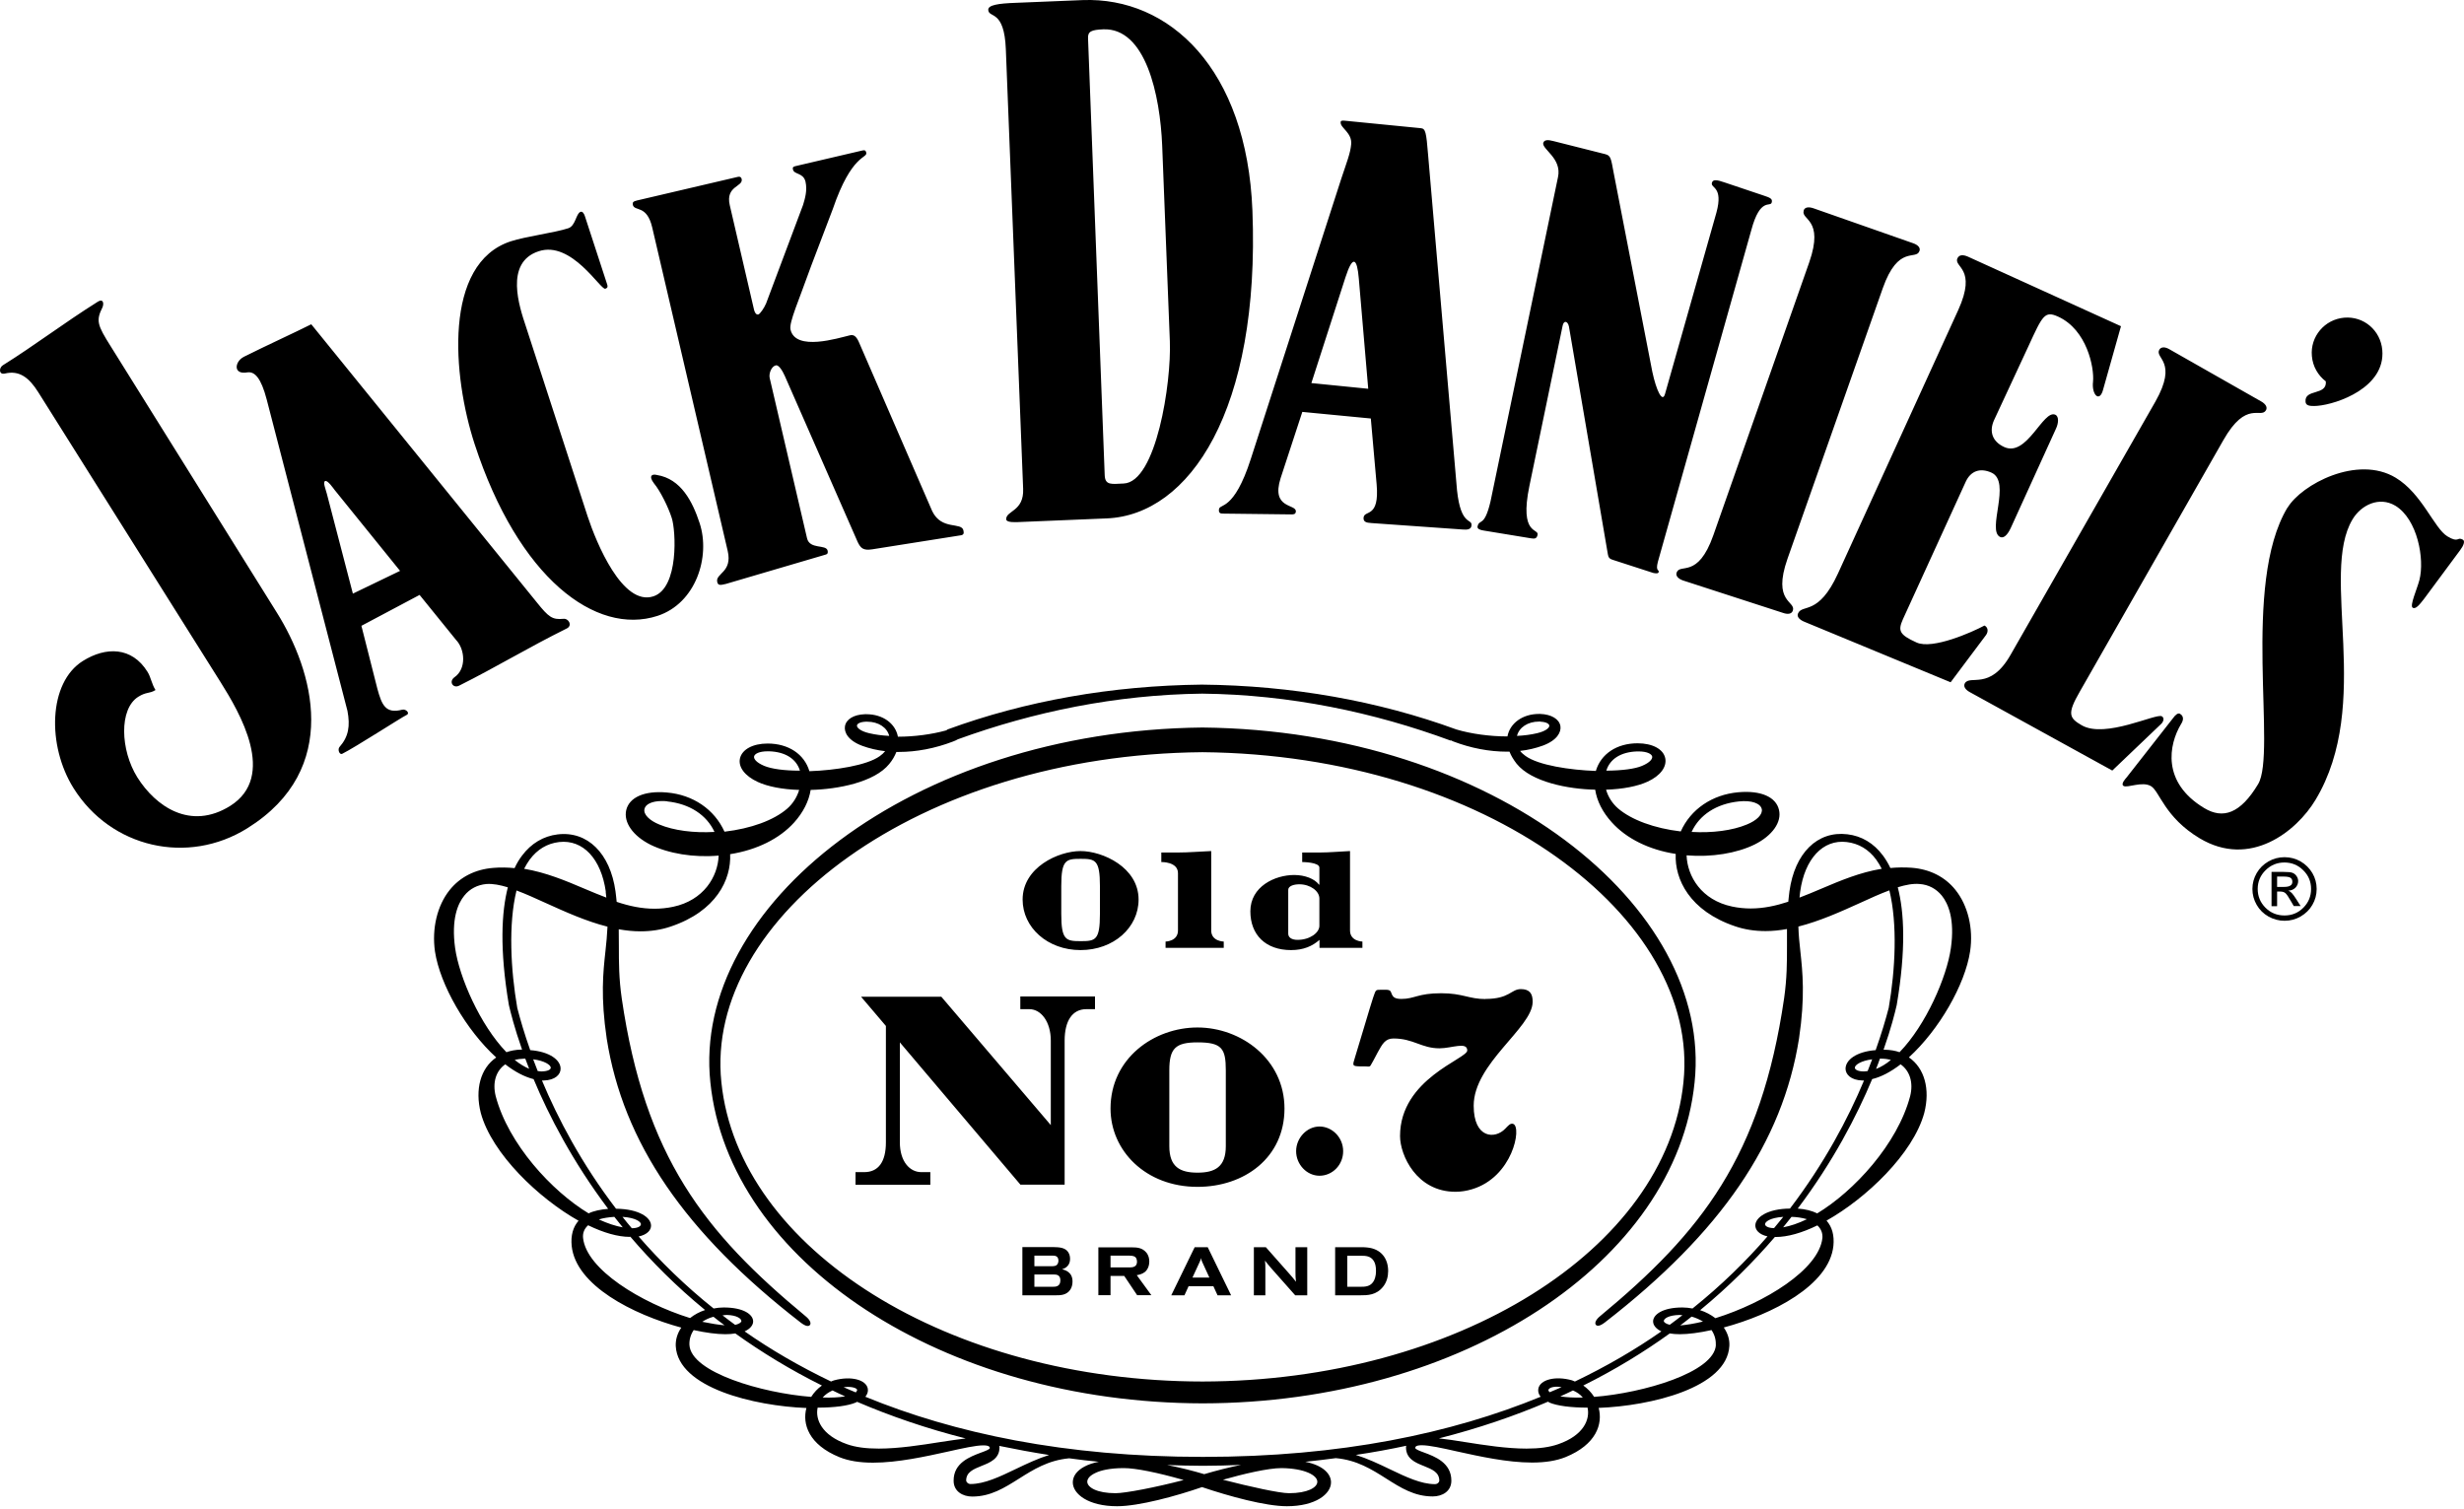
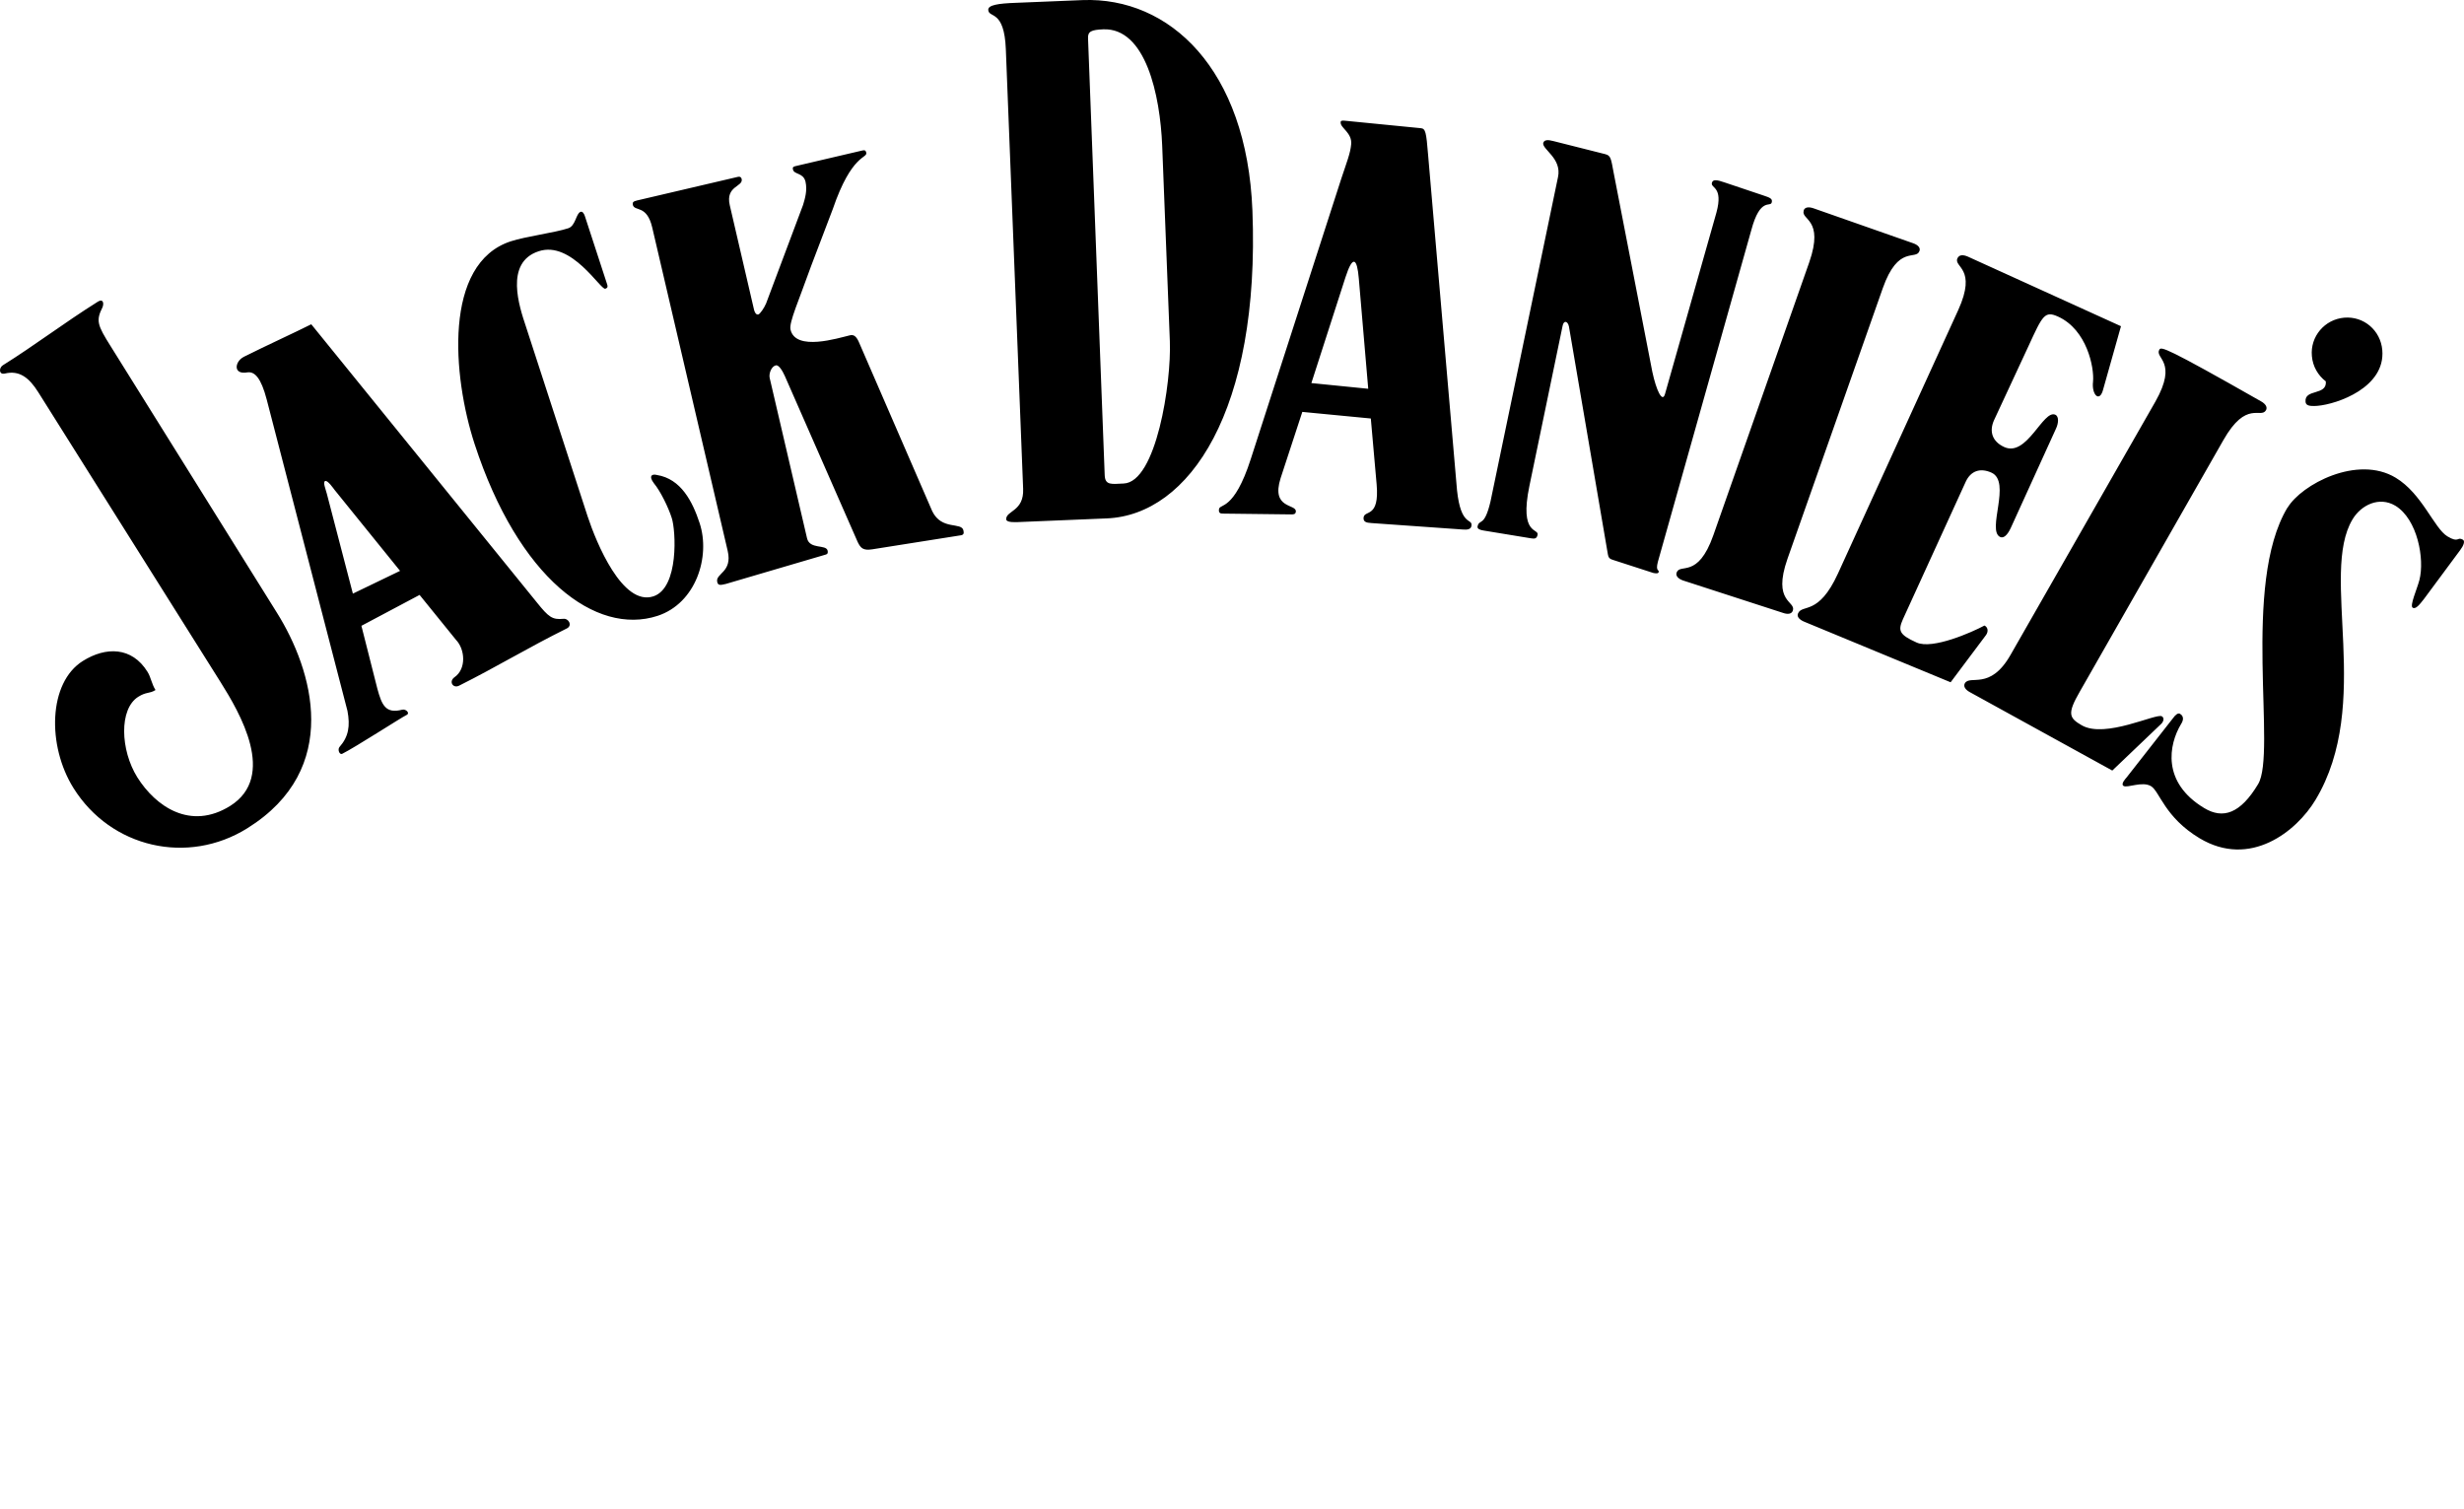
<svg xmlns="http://www.w3.org/2000/svg" width="80" height="49" viewBox="0 0 80 49" fill="none">
-   <path d="M10.878 15.924L12.989 18.534L11.457 19.273L10.614 16.038C10.568 15.865 10.479 15.656 10.555 15.618C10.635 15.58 10.823 15.853 10.874 15.92M7.911 11.589C7.626 11.732 7.55 12.177 8.037 12.089C8.268 12.059 8.474 12.265 8.658 12.966L11.281 23.079C11.373 23.57 11.319 23.918 11.021 24.254C10.954 24.334 11.021 24.518 11.113 24.472C11.541 24.258 12.997 23.314 13.207 23.209C13.316 23.154 13.182 23.012 13.06 23.041C12.523 23.18 12.397 22.898 12.25 22.353L11.734 20.318L13.623 19.315L14.806 20.775C15.1 21.081 15.146 21.715 14.76 21.984C14.558 22.126 14.709 22.361 14.906 22.261C16.123 21.652 17.143 21.027 18.406 20.402C18.595 20.305 18.461 20.07 18.289 20.091C17.932 20.125 17.815 20.037 17.433 19.562L10.106 10.528C9.607 10.78 8.671 11.207 7.907 11.589M74.267 16.482C72.769 18.975 73.927 24.443 73.315 25.458C72.74 26.415 72.178 26.604 71.565 26.235C70.176 25.399 70.415 24.17 70.814 23.507C70.877 23.41 70.927 23.264 70.78 23.175C70.717 23.138 70.633 23.201 70.545 23.326L69.043 25.244C69.014 25.278 68.846 25.454 68.947 25.517C69.072 25.592 69.555 25.353 69.84 25.525C70.117 25.693 70.281 26.532 71.41 27.212C73.055 28.203 74.565 26.99 75.178 25.97C77.058 22.848 75.304 18.648 76.382 16.86C76.659 16.398 77.243 16.105 77.771 16.419C78.489 16.856 78.728 18.148 78.552 18.832C78.476 19.126 78.229 19.667 78.334 19.73C78.434 19.789 78.556 19.63 78.699 19.449L79.874 17.863C79.983 17.72 80.041 17.569 79.966 17.523C79.773 17.41 79.844 17.645 79.462 17.414C79.03 17.154 78.64 16.025 77.78 15.509C76.538 14.762 74.725 15.727 74.272 16.482M70.109 11.35C69.945 11.64 70.726 11.724 69.979 13.041L65.275 21.266C64.608 22.433 63.961 21.895 63.793 22.185C63.739 22.286 63.81 22.391 63.953 22.47L68.581 25.017L70.155 23.515C70.235 23.448 70.289 23.314 70.189 23.255C70.004 23.15 68.355 23.985 67.591 23.549C67.176 23.31 67.113 23.171 67.524 22.458L72.186 14.292C72.933 12.974 73.403 13.608 73.571 13.318C73.625 13.222 73.558 13.113 73.415 13.033L70.44 11.342C70.298 11.258 70.172 11.254 70.109 11.35ZM76.11 10.314C75.476 10.368 75.002 10.926 75.061 11.56C75.09 11.9 75.262 12.189 75.514 12.383C75.556 12.852 74.817 12.617 74.855 13.041C74.863 13.159 74.96 13.197 75.241 13.176C75.891 13.121 77.452 12.575 77.347 11.367C77.293 10.729 76.747 10.259 76.11 10.314ZM3.165 9.802C2.07 10.49 1.122 11.216 0.094 11.858C-0.041 11.942 -0.041 12.177 0.161 12.127C0.622 12.017 0.941 12.252 1.243 12.735L7.164 22.151C7.781 23.133 9.002 25.206 7.471 26.167C6.182 26.969 5.054 26.184 4.458 25.236C3.908 24.355 3.858 23.016 4.491 22.621C4.756 22.454 4.848 22.529 5.049 22.403C4.924 22.206 4.898 21.984 4.789 21.812C4.281 20.993 3.434 20.993 2.691 21.459C1.566 22.16 1.525 24.208 2.385 25.584C3.602 27.531 6.098 28.098 8.033 26.889C11.117 24.963 10.152 21.749 8.994 19.898L3.598 11.249C3.157 10.549 3.111 10.41 3.329 9.974C3.375 9.861 3.362 9.68 3.169 9.798M63.554 8.379C63.416 8.686 64.205 8.694 63.575 10.075L59.673 18.622C59.043 19.999 58.519 19.604 58.38 19.911C58.33 20.015 58.414 20.112 58.565 20.179L63.332 22.151L64.486 20.611C64.561 20.498 64.545 20.364 64.431 20.309C64.033 20.523 62.74 21.098 62.224 20.859C61.657 20.603 61.62 20.473 61.783 20.104L63.823 15.639C63.986 15.286 64.293 15.181 64.658 15.345C65.317 15.643 64.49 17.229 64.943 17.435C65.056 17.485 65.178 17.368 65.283 17.145L66.752 13.918C66.836 13.742 66.853 13.52 66.731 13.465C66.336 13.285 65.812 14.85 65.073 14.514C64.671 14.33 64.582 13.994 64.742 13.641L65.858 11.241C66.32 10.234 66.387 10.083 66.823 10.28C67.759 10.708 67.998 11.934 67.956 12.387C67.902 12.815 68.174 13.096 68.288 12.63L68.863 10.591L63.886 8.329C63.739 8.266 63.613 8.27 63.563 8.371M18.851 6.877C18.7 6.927 18.692 7.33 18.452 7.41C18.024 7.553 17.059 7.678 16.585 7.834C14.382 8.551 14.693 12.219 15.41 14.418C16.833 18.773 19.346 20.645 21.348 19.995C22.594 19.587 23.073 18.077 22.716 16.986C22.485 16.285 22.112 15.546 21.327 15.421C21.176 15.379 21.046 15.446 21.23 15.689C21.444 15.945 21.704 16.482 21.809 16.814C21.944 17.212 22.049 19.088 21.214 19.361C20.211 19.688 19.363 17.628 19.078 16.763L17.072 10.591C16.87 9.982 16.367 8.522 17.491 8.157C18.557 7.804 19.502 9.424 19.652 9.374C19.699 9.357 19.745 9.34 19.715 9.239L18.985 7.003C18.96 6.936 18.914 6.856 18.851 6.877ZM58.565 6.831C58.452 7.15 59.24 7.087 58.741 8.518L55.627 17.38C55.124 18.807 54.549 18.274 54.436 18.589C54.398 18.694 54.486 18.79 54.641 18.845L57.889 19.898C58.044 19.953 58.17 19.936 58.208 19.827C58.321 19.508 57.532 19.571 58.036 18.14L61.129 9.357C61.632 7.93 62.207 8.467 62.321 8.148C62.358 8.043 62.27 7.951 62.115 7.897L58.884 6.764C58.728 6.709 58.598 6.722 58.561 6.831M28.007 4.884L25.872 5.383C25.767 5.408 25.725 5.412 25.746 5.505C25.783 5.673 26.081 5.601 26.153 5.899C26.216 6.185 26.136 6.445 26.073 6.655L24.873 9.852C24.81 9.999 24.68 10.192 24.621 10.209C24.545 10.226 24.503 10.137 24.483 10.062L23.694 6.663C23.547 6.029 24.138 6.067 24.08 5.811C24.067 5.752 24.021 5.727 23.966 5.74L20.685 6.508C20.559 6.537 20.53 6.571 20.546 6.65C20.601 6.877 21 6.634 21.176 7.385L23.626 17.884C23.79 18.585 23.219 18.614 23.287 18.895C23.312 19.008 23.379 19.004 23.568 18.958L26.807 18.006C26.883 17.985 26.883 17.934 26.87 17.875C26.82 17.666 26.291 17.846 26.203 17.477L24.99 12.273C24.957 12.135 25.041 11.896 25.188 11.862C25.284 11.837 25.406 12.038 25.481 12.206L27.848 17.599C27.944 17.796 28.024 17.88 28.322 17.834L31.167 17.384C31.28 17.372 31.306 17.33 31.28 17.221C31.218 16.94 30.576 17.225 30.269 16.6L27.873 11.077C27.785 10.897 27.705 10.859 27.584 10.889C27.223 10.973 25.829 11.417 25.666 10.7C25.611 10.473 25.934 9.76 26.337 8.631L27.038 6.789C27.655 4.984 28.171 5.148 28.125 4.955C28.108 4.879 28.075 4.871 28.012 4.884M50.105 4.636C50.055 4.846 50.718 5.135 50.584 5.752L48.393 16.281C48.192 17.133 48.036 16.831 47.973 17.087C47.952 17.175 48.062 17.208 48.171 17.225L49.706 17.477C49.841 17.502 49.895 17.477 49.92 17.368C49.979 17.141 49.32 17.397 49.656 15.777L50.734 10.578C50.772 10.389 50.902 10.419 50.94 10.603L52.203 17.993C52.216 18.098 52.266 18.148 52.354 18.173L53.676 18.601C53.752 18.618 53.84 18.627 53.852 18.576C53.878 18.484 53.743 18.564 53.827 18.241L56.861 7.469C57.151 6.386 57.482 6.743 57.524 6.571C57.558 6.449 57.461 6.415 57.247 6.344L55.997 5.924C55.736 5.832 55.611 5.819 55.581 5.937C55.535 6.117 55.959 6.05 55.728 6.902L54.058 12.794C53.974 13.088 53.777 12.68 53.647 12.072L52.392 5.61C52.304 5.131 52.296 5.052 52.119 5.005L50.441 4.582C50.252 4.531 50.135 4.535 50.105 4.644M44.117 9.042L44.423 12.622L42.577 12.437L43.685 9C43.924 8.262 44.062 8.388 44.117 9.042ZM43.529 3.977C43.513 4.149 43.907 4.313 43.869 4.686C43.844 4.976 43.722 5.274 43.546 5.807L40.609 14.905C40.059 16.612 39.593 16.34 39.577 16.537C39.564 16.642 39.606 16.68 39.719 16.675L41.931 16.701C42.01 16.701 42.065 16.692 42.073 16.608C42.094 16.352 41.259 16.533 41.578 15.525L42.283 13.373L44.507 13.587L44.696 15.727C44.793 16.839 44.297 16.545 44.272 16.805C44.26 16.936 44.348 16.973 44.528 16.982L47.487 17.191C47.638 17.204 47.764 17.191 47.776 17.061C47.801 16.818 47.432 17.099 47.306 15.92L46.366 5.018C46.307 4.3 46.286 4.175 46.131 4.162L43.664 3.919C43.601 3.914 43.529 3.906 43.525 3.973M37.734 4.745L37.982 11.077C38.036 12.424 37.541 15.66 36.48 15.698C36.094 15.714 35.88 15.765 35.867 15.429L35.326 1.246C35.313 1.015 35.443 0.969 35.817 0.952C37.193 0.897 37.667 3.071 37.734 4.741M35.154 0.003L32.972 0.092C32.413 0.112 32.082 0.163 32.086 0.318C32.099 0.603 32.606 0.289 32.657 1.598L33.219 15.87C33.249 16.612 32.657 16.575 32.669 16.86C32.669 16.919 32.766 16.961 33.014 16.952L35.926 16.831C38.62 16.726 40.915 13.318 40.663 6.839C40.483 2.227 37.961 -0.102 35.154 0.003Z" fill="black" />
-   <path d="M74.175 27.83C74.36 27.83 74.536 27.876 74.695 27.968C74.855 28.06 74.981 28.186 75.077 28.346C75.17 28.505 75.216 28.677 75.216 28.862C75.216 29.047 75.17 29.219 75.077 29.378C74.985 29.538 74.859 29.659 74.695 29.756C74.536 29.848 74.36 29.894 74.175 29.894C73.991 29.894 73.814 29.848 73.651 29.756C73.487 29.663 73.361 29.538 73.269 29.378C73.177 29.219 73.13 29.047 73.13 28.862C73.13 28.677 73.177 28.505 73.269 28.346C73.361 28.186 73.491 28.06 73.651 27.968C73.81 27.876 73.986 27.83 74.171 27.83M74.171 28.002C73.932 28.002 73.726 28.086 73.558 28.253C73.386 28.421 73.302 28.627 73.302 28.862C73.302 29.097 73.386 29.302 73.554 29.47C73.722 29.638 73.928 29.722 74.171 29.722C74.414 29.722 74.616 29.638 74.784 29.47C74.951 29.302 75.035 29.101 75.035 28.862C75.035 28.623 74.951 28.421 74.779 28.253C74.612 28.086 74.406 28.002 74.167 28.002M73.932 29.42H73.751V28.308H74.142C74.28 28.308 74.377 28.316 74.431 28.337C74.486 28.358 74.532 28.396 74.565 28.446C74.599 28.497 74.616 28.551 74.616 28.606C74.616 28.69 74.582 28.761 74.528 28.82C74.469 28.879 74.389 28.912 74.297 28.916C74.339 28.933 74.381 28.963 74.414 29C74.452 29.042 74.498 29.105 74.557 29.198L74.695 29.416H74.473L74.372 29.244C74.301 29.118 74.246 29.038 74.205 29C74.163 28.963 74.108 28.946 74.041 28.946H73.932V29.416V29.42ZM73.932 28.459V28.795H74.154C74.246 28.795 74.318 28.782 74.36 28.753C74.406 28.728 74.427 28.686 74.427 28.627C74.427 28.568 74.406 28.522 74.364 28.497C74.322 28.472 74.251 28.459 74.142 28.459H73.936H73.932Z" fill="black" />
-   <path d="M54.658 35.134C54.108 40.569 47.277 44.84 39.044 44.853C30.806 44.845 23.975 40.569 23.421 35.134C22.863 29.805 29.816 24.505 39.039 24.421C48.263 24.505 55.216 29.801 54.658 35.13M23.064 35.143C23.664 40.967 30.622 45.545 39.044 45.562C47.462 45.55 54.423 40.971 55.019 35.143C55.623 29.432 48.515 23.716 39.039 23.62C29.564 23.72 22.456 29.436 23.064 35.143ZM39.102 47.862C38.75 47.757 38.326 47.648 37.894 47.564C38.272 47.576 38.649 47.589 39.039 47.589C39.048 47.589 39.052 47.589 39.056 47.589C39.06 47.589 39.069 47.589 39.073 47.589C39.489 47.589 39.891 47.576 40.294 47.56C39.912 47.639 39.505 47.74 39.094 47.862M42.77 48.109C42.77 48.294 42.451 48.479 41.851 48.479C41.536 48.479 40.575 48.265 39.707 48.042C40.37 47.853 41.171 47.664 41.608 47.664C42.363 47.673 42.774 47.9 42.77 48.109ZM38.431 48.051C37.52 48.29 36.534 48.479 36.22 48.479C35.615 48.479 35.301 48.29 35.301 48.105C35.301 48 35.401 47.895 35.578 47.816C35.729 47.744 36.014 47.664 36.488 47.664C36.87 47.664 37.579 47.807 38.431 48.051ZM34.08 47.232C33.702 47.35 33.337 47.522 32.98 47.694C32.456 47.946 31.96 48.181 31.511 48.181C31.419 48.181 31.369 48.101 31.369 48.072C31.369 47.795 31.599 47.702 31.868 47.593C32.145 47.484 32.456 47.358 32.451 46.985C32.451 46.968 32.443 46.955 32.443 46.943C32.972 47.052 33.513 47.153 34.075 47.241M45.649 46.989C45.649 47.362 45.955 47.488 46.232 47.597C46.501 47.706 46.731 47.799 46.731 48.076C46.731 48.109 46.685 48.185 46.589 48.185C46.14 48.185 45.645 47.95 45.12 47.698C44.763 47.526 44.398 47.354 44.02 47.236C44.583 47.153 45.128 47.052 45.657 46.939C45.657 46.955 45.649 46.968 45.649 46.985M31.369 46.699C31.121 46.729 30.844 46.771 30.538 46.817C29.9 46.918 29.174 47.031 28.532 47.031C28.112 47.031 27.772 46.985 27.5 46.888C26.665 46.594 26.467 46.07 26.547 45.701C27.093 45.701 27.529 45.642 27.781 45.537C27.798 45.529 27.81 45.52 27.827 45.512C28.905 45.973 30.08 46.38 31.364 46.704M50.306 45.537C50.558 45.642 50.999 45.701 51.544 45.701C51.628 46.074 51.427 46.599 50.592 46.888C50.315 46.985 49.979 47.031 49.56 47.031C48.913 47.031 48.192 46.918 47.554 46.817C47.247 46.767 46.966 46.725 46.719 46.699C48.007 46.372 49.182 45.969 50.26 45.508C50.277 45.516 50.29 45.524 50.311 45.537M27.437 45.336C27.244 45.369 26.996 45.382 26.711 45.373C26.795 45.273 26.904 45.201 27.03 45.143C27.164 45.21 27.302 45.273 27.441 45.336M51.389 45.373C51.1 45.382 50.852 45.365 50.659 45.336C50.797 45.273 50.936 45.21 51.07 45.143C51.196 45.197 51.309 45.273 51.389 45.373ZM27.831 45.13C27.831 45.13 27.814 45.176 27.785 45.206C27.655 45.151 27.516 45.096 27.391 45.038C27.642 45.004 27.827 45.063 27.831 45.13ZM50.709 45.033C50.579 45.092 50.445 45.143 50.315 45.201C50.286 45.172 50.269 45.151 50.273 45.13C50.281 45.075 50.378 45.021 50.554 45.021C50.6 45.021 50.655 45.029 50.709 45.038M55.711 43.666C55.661 44.555 53.353 45.227 51.758 45.352C51.666 45.206 51.544 45.08 51.406 44.983C52.443 44.467 53.374 43.896 54.213 43.292C54.314 43.309 54.419 43.317 54.545 43.317C54.809 43.317 55.174 43.271 55.569 43.183C55.669 43.33 55.716 43.498 55.707 43.666M23.547 43.317C23.668 43.317 23.777 43.309 23.874 43.292C24.718 43.896 25.649 44.467 26.686 44.983C26.547 45.08 26.43 45.206 26.337 45.352C24.743 45.227 22.435 44.559 22.384 43.666C22.376 43.498 22.422 43.33 22.523 43.183C22.922 43.271 23.282 43.317 23.547 43.317ZM23.53 43.028C23.328 43.011 23.089 42.973 22.8 42.914C22.909 42.843 23.031 42.784 23.165 42.751C23.282 42.847 23.408 42.94 23.53 43.032M55.292 42.906C55.015 42.973 54.763 43.015 54.553 43.032C54.675 42.935 54.805 42.843 54.922 42.746C55.048 42.78 55.174 42.835 55.292 42.906ZM24.071 42.889C24.071 42.931 24.004 42.981 23.87 43.015C23.727 42.914 23.597 42.809 23.459 42.705C23.505 42.7 23.551 42.692 23.601 42.692C23.924 42.7 24.071 42.814 24.071 42.889ZM54.624 42.7C54.486 42.805 54.352 42.91 54.213 43.011C54.083 42.981 54.02 42.927 54.02 42.889C54.02 42.814 54.167 42.7 54.528 42.692C54.562 42.692 54.595 42.696 54.629 42.7M20.446 40.153C20.446 40.153 20.462 40.153 20.467 40.153C21.155 40.959 21.956 41.764 22.892 42.532C22.712 42.591 22.548 42.679 22.405 42.793C20.802 42.293 19.044 41.215 18.931 40.195C18.914 40.032 18.969 39.893 19.095 39.78C19.602 40.027 20.068 40.157 20.446 40.157M59.169 40.195C59.056 41.219 57.298 42.297 55.695 42.797C55.548 42.684 55.38 42.595 55.199 42.537C56.131 41.769 56.932 40.967 57.625 40.161C57.633 40.161 57.642 40.161 57.654 40.161C58.032 40.161 58.498 40.032 59.005 39.784C59.127 39.897 59.182 40.036 59.169 40.199M20.215 39.847C19.984 39.805 19.728 39.721 19.443 39.591C19.585 39.545 19.758 39.52 19.946 39.507C20.034 39.62 20.123 39.733 20.215 39.843M57.596 39.872C57.407 39.872 57.306 39.805 57.306 39.746C57.306 39.675 57.453 39.536 57.898 39.507C57.801 39.629 57.7 39.75 57.596 39.876M20.807 39.75C20.807 39.813 20.706 39.876 20.513 39.876C20.408 39.755 20.307 39.629 20.211 39.507C20.655 39.536 20.811 39.675 20.811 39.75M58.666 39.583C58.389 39.717 58.129 39.805 57.894 39.847C57.986 39.733 58.078 39.62 58.166 39.507C58.338 39.511 58.502 39.536 58.666 39.583ZM17.324 35.034C17.819 36.221 18.591 37.711 19.745 39.247C19.502 39.268 19.283 39.31 19.111 39.394C17.919 38.676 16.505 37.144 16.094 35.588C15.985 35.151 16.098 34.769 16.405 34.555C16.724 34.803 17.034 34.962 17.319 35.034M62.018 35.588C61.607 37.144 60.193 38.676 59.001 39.394C58.829 39.31 58.619 39.255 58.368 39.238C59.522 37.707 60.289 36.221 60.785 35.034C61.07 34.967 61.385 34.803 61.708 34.555C62.01 34.769 62.127 35.151 62.018 35.588ZM60.638 34.773C60.596 34.778 60.554 34.786 60.516 34.786C60.315 34.786 60.222 34.723 60.222 34.664C60.222 34.576 60.42 34.438 60.785 34.392C60.739 34.517 60.688 34.643 60.638 34.773ZM17.185 34.702C17.034 34.639 16.875 34.543 16.711 34.413C16.808 34.387 16.908 34.375 17.017 34.371H17.055C17.093 34.476 17.139 34.585 17.181 34.702M17.882 34.664C17.882 34.723 17.794 34.782 17.575 34.786C17.538 34.786 17.5 34.778 17.458 34.773C17.408 34.639 17.357 34.513 17.311 34.392C17.68 34.438 17.882 34.576 17.882 34.664ZM61.087 34.371C61.196 34.371 61.301 34.387 61.393 34.413C61.23 34.547 61.07 34.643 60.911 34.706C60.957 34.589 60.999 34.48 61.036 34.371H61.083H61.087ZM16.489 28.806C16.283 29.608 16.216 30.816 16.522 32.629C16.577 32.864 16.703 33.376 16.95 34.077H16.912C16.744 34.081 16.585 34.111 16.442 34.161C15.586 33.275 14.911 31.727 14.777 30.783C14.646 29.839 14.865 29.335 15.074 29.079C15.255 28.852 15.507 28.727 15.792 28.701C15.998 28.685 16.237 28.731 16.497 28.811M62.329 28.701C62.614 28.722 62.862 28.852 63.047 29.079C63.252 29.335 63.474 29.839 63.34 30.783C63.206 31.727 62.53 33.28 61.674 34.161C61.532 34.111 61.372 34.085 61.2 34.081H61.154C61.402 33.38 61.528 32.864 61.582 32.629C61.888 30.816 61.825 29.612 61.616 28.806C61.876 28.727 62.115 28.68 62.325 28.701M19.665 28.953C19.674 29.02 19.678 29.079 19.686 29.142C19.455 29.054 19.22 28.957 18.985 28.857C18.364 28.592 17.722 28.324 17.017 28.206C17.072 28.101 17.131 28.001 17.198 27.908C17.445 27.577 17.764 27.384 18.154 27.338C18.931 27.25 19.518 27.883 19.669 28.949M59.958 27.338C60.348 27.384 60.671 27.577 60.915 27.908C60.982 28.001 61.041 28.101 61.095 28.206C60.395 28.32 59.757 28.588 59.136 28.852C58.896 28.953 58.661 29.054 58.426 29.142C58.435 29.075 58.435 29.02 58.447 28.949C58.594 27.883 59.186 27.245 59.958 27.338ZM21.667 26.02C22.389 26.096 22.942 26.456 23.198 27.01C22.519 27.048 21.877 26.964 21.411 26.771C21.079 26.637 20.886 26.436 20.924 26.268C20.953 26.108 21.176 26.007 21.486 26.007C21.541 26.007 21.604 26.007 21.667 26.016M57.201 26.268C57.235 26.44 57.042 26.637 56.71 26.771C56.244 26.964 55.598 27.048 54.922 27.01C55.178 26.452 55.732 26.096 56.454 26.02C56.87 25.974 57.163 26.083 57.201 26.272M25.972 25.021C25.456 25.021 25.049 24.963 24.814 24.866C24.546 24.753 24.47 24.635 24.483 24.56C24.499 24.476 24.642 24.392 24.927 24.392H24.974C25.494 24.409 25.855 24.635 25.972 25.021ZM53.643 24.56C53.655 24.635 53.58 24.753 53.311 24.866C53.08 24.963 52.669 25.017 52.153 25.021C52.27 24.639 52.627 24.413 53.152 24.396H53.198C53.483 24.396 53.626 24.48 53.643 24.564M28.872 23.892C28.633 23.88 28.415 23.851 28.217 23.804C27.949 23.741 27.819 23.632 27.823 23.557C27.827 23.498 27.919 23.439 28.108 23.431H28.159C28.519 23.431 28.805 23.62 28.872 23.897M50.017 23.431C50.206 23.439 50.298 23.502 50.302 23.557C50.311 23.632 50.176 23.741 49.908 23.804C49.711 23.851 49.492 23.88 49.253 23.892C49.32 23.616 49.606 23.427 49.967 23.427H50.017V23.431ZM47.105 24.035C47.13 24.048 47.151 24.056 47.176 24.069C47.755 24.291 48.359 24.404 48.926 24.404H49.01C49.06 24.535 49.14 24.665 49.241 24.795C49.719 25.386 50.907 25.621 51.792 25.638C51.847 26.003 52.031 26.368 52.329 26.696C52.803 27.224 53.538 27.589 54.406 27.724C54.369 28.542 54.855 29.574 56.337 30.074C56.643 30.179 56.974 30.229 57.323 30.229C57.558 30.229 57.789 30.204 58.019 30.162C58.019 30.346 58.019 30.531 58.019 30.707C58.019 31.244 58.019 31.748 57.927 32.403C57.176 37.551 55.246 40.002 51.952 42.73C51.817 42.839 51.767 42.952 51.813 43.011C51.847 43.053 51.926 43.074 52.111 42.931C55.875 40.015 57.877 37.086 58.41 33.716C58.611 32.356 58.527 31.567 58.452 30.875C58.422 30.615 58.397 30.355 58.389 30.082C59.085 29.906 59.765 29.599 60.386 29.318C60.73 29.159 61.049 29.016 61.343 28.907C61.611 30.002 61.536 31.488 61.322 32.721C61.225 33.095 61.087 33.561 60.898 34.094C60.26 34.144 59.925 34.417 59.92 34.694C59.92 34.878 60.088 35.071 60.474 35.08H60.491C60.491 35.08 60.508 35.08 60.52 35.08C60.004 36.313 59.236 37.766 58.116 39.238C57.386 39.243 56.991 39.524 56.991 39.788C56.991 39.922 57.1 40.078 57.386 40.141C56.693 40.942 55.888 41.731 54.952 42.482C54.843 42.461 54.734 42.449 54.624 42.449C53.974 42.449 53.672 42.684 53.672 42.902C53.672 43.019 53.76 43.141 53.941 43.225C53.101 43.812 52.166 44.358 51.133 44.853C51.1 44.84 51.07 44.824 51.041 44.815C50.491 44.66 50.004 44.794 49.946 45.084C49.929 45.176 49.954 45.264 50.021 45.348C47.134 46.532 43.542 47.3 39.056 47.3C34.575 47.3 30.983 46.532 28.096 45.348C28.163 45.264 28.192 45.176 28.175 45.084C28.121 44.794 27.63 44.664 27.08 44.815C27.047 44.824 27.013 44.84 26.983 44.853C25.951 44.358 25.015 43.812 24.176 43.225C24.361 43.141 24.453 43.019 24.453 42.902C24.453 42.684 24.155 42.449 23.496 42.449C23.387 42.449 23.274 42.461 23.169 42.482C22.233 41.735 21.428 40.942 20.735 40.145C21.025 40.082 21.138 39.931 21.138 39.792C21.138 39.528 20.748 39.251 20.001 39.243C18.876 37.77 18.113 36.313 17.596 35.08C17.609 35.08 17.617 35.08 17.63 35.08H17.647C18.033 35.071 18.205 34.878 18.201 34.694C18.201 34.421 17.857 34.144 17.215 34.094C17.026 33.565 16.891 33.095 16.795 32.726C16.581 31.492 16.501 30.002 16.77 28.911C17.068 29.02 17.387 29.167 17.731 29.323C18.352 29.604 19.027 29.91 19.724 30.086C19.711 30.363 19.686 30.619 19.657 30.884C19.581 31.576 19.497 32.361 19.699 33.724C20.232 37.094 22.229 40.023 25.997 42.94C26.182 43.082 26.262 43.061 26.295 43.019C26.346 42.961 26.295 42.847 26.161 42.738C22.867 40.011 20.937 37.56 20.186 32.411C20.093 31.761 20.093 31.257 20.093 30.72C20.093 30.544 20.093 30.359 20.089 30.17C20.324 30.212 20.559 30.237 20.794 30.237C21.138 30.237 21.47 30.187 21.776 30.082C23.261 29.583 23.744 28.55 23.706 27.732C24.575 27.594 25.309 27.229 25.783 26.704C26.077 26.377 26.262 26.012 26.32 25.646C27.206 25.626 28.393 25.395 28.872 24.803C28.977 24.677 29.052 24.543 29.103 24.413H29.187C29.749 24.413 30.357 24.299 30.936 24.077C31.004 24.052 31.058 24.027 31.1 24.002C33.547 23.112 36.232 22.554 39.031 22.52C41.885 22.55 44.616 23.129 47.096 24.044M30.76 23.691C30.76 23.691 30.727 23.704 30.71 23.716C30.252 23.842 29.686 23.918 29.166 23.918H29.153C29.073 23.485 28.658 23.188 28.129 23.188H28.083C27.718 23.2 27.47 23.351 27.433 23.582C27.403 23.775 27.533 24.044 27.999 24.216C28.226 24.299 28.477 24.358 28.738 24.388C28.691 24.446 28.633 24.501 28.561 24.551C28.146 24.849 27.122 25.009 26.279 25.038C26.115 24.484 25.599 24.14 24.923 24.14C24.445 24.14 24.092 24.329 24.025 24.623C23.962 24.904 24.185 25.193 24.6 25.386C24.927 25.537 25.406 25.63 25.947 25.646C25.876 25.881 25.741 26.096 25.557 26.255C25.12 26.633 24.382 26.901 23.522 27.002C23.198 26.28 22.502 25.802 21.654 25.73C20.916 25.663 20.429 25.89 20.332 26.301C20.24 26.7 20.551 27.14 21.121 27.426C21.705 27.711 22.515 27.85 23.333 27.778C23.308 28.462 22.846 29.23 21.856 29.44C21.658 29.482 21.453 29.503 21.251 29.503C20.828 29.503 20.425 29.415 20.022 29.28C20.009 29.167 20.001 29.062 19.984 28.941C19.812 27.703 19.073 26.973 18.104 27.09C17.647 27.145 17.248 27.38 16.95 27.778C16.866 27.887 16.782 28.022 16.707 28.185C16.484 28.164 16.258 28.156 16.019 28.177C15.431 28.223 14.94 28.471 14.6 28.895C14.193 29.402 14.017 30.149 14.122 30.888C14.286 31.975 15.133 33.443 16.111 34.333C15.603 34.681 15.414 35.365 15.611 36.137C15.972 37.463 17.504 38.915 18.784 39.633C18.604 39.838 18.528 40.111 18.561 40.451C18.696 41.735 20.546 42.675 22.12 43.103C21.99 43.292 21.931 43.498 21.94 43.703C22.015 45.063 24.495 45.646 26.182 45.713C26.044 46.229 26.253 46.905 27.261 47.312C27.554 47.429 27.911 47.488 28.347 47.488C29.149 47.488 30.055 47.287 30.781 47.127C31.264 47.018 31.683 46.926 31.927 46.926C32.132 46.926 32.137 46.989 32.137 47.014C32.137 47.056 31.977 47.115 31.851 47.161C31.494 47.295 30.957 47.492 30.962 48.076C30.962 48.428 31.268 48.588 31.566 48.588C32.162 48.588 32.607 48.307 33.081 48.009C33.551 47.711 34.033 47.409 34.713 47.346C35.032 47.388 35.347 47.429 35.674 47.459C35.494 47.492 35.334 47.547 35.204 47.618C34.961 47.748 34.831 47.929 34.831 48.126C34.831 48.504 35.334 48.902 36.27 48.902C36.979 48.902 38.192 48.571 39.027 48.281C39.908 48.579 41.092 48.902 41.78 48.902C42.715 48.902 43.215 48.504 43.215 48.126C43.215 47.87 42.984 47.581 42.38 47.459C42.715 47.425 43.043 47.383 43.37 47.341C44.05 47.4 44.537 47.706 45.007 48.004C45.477 48.302 45.921 48.584 46.517 48.584C46.819 48.584 47.122 48.424 47.122 48.072C47.122 47.488 46.584 47.287 46.232 47.157C46.106 47.111 45.947 47.052 45.951 47.01C45.951 46.985 45.951 46.922 46.161 46.922C46.404 46.922 46.824 47.014 47.306 47.123C48.032 47.283 48.939 47.484 49.74 47.484C50.176 47.484 50.533 47.425 50.827 47.308C51.83 46.901 52.044 46.229 51.905 45.709C53.592 45.646 56.072 45.059 56.148 43.699C56.16 43.493 56.097 43.288 55.967 43.099C57.541 42.675 59.392 41.731 59.526 40.447C59.559 40.107 59.484 39.834 59.303 39.629C60.583 38.911 62.115 37.459 62.476 36.133C62.673 35.361 62.484 34.677 61.977 34.329C62.954 33.439 63.802 31.97 63.965 30.884C64.075 30.141 63.894 29.398 63.487 28.89C63.147 28.466 62.656 28.219 62.069 28.173C61.83 28.156 61.599 28.16 61.376 28.181C61.301 28.022 61.217 27.887 61.133 27.774C60.835 27.375 60.441 27.14 59.979 27.086C59.005 26.968 58.271 27.698 58.099 28.936C58.082 29.058 58.074 29.167 58.061 29.276C57.663 29.406 57.26 29.495 56.84 29.495C56.639 29.495 56.433 29.474 56.236 29.432C55.241 29.222 54.784 28.454 54.759 27.77C55.577 27.837 56.387 27.703 56.97 27.417C57.541 27.132 57.856 26.691 57.759 26.293C57.663 25.877 57.176 25.655 56.437 25.722C55.59 25.798 54.893 26.272 54.57 26.994C53.714 26.893 52.971 26.62 52.535 26.247C52.35 26.087 52.212 25.873 52.145 25.638C52.686 25.621 53.164 25.529 53.492 25.378C53.907 25.189 54.125 24.895 54.066 24.614C54.004 24.32 53.651 24.132 53.168 24.132C52.493 24.132 51.977 24.476 51.813 25.03C50.97 25 49.946 24.845 49.53 24.543C49.463 24.493 49.4 24.442 49.354 24.379C49.614 24.35 49.862 24.291 50.093 24.207C50.558 24.035 50.693 23.767 50.663 23.574C50.626 23.347 50.37 23.192 50.009 23.179H49.967C49.438 23.179 49.023 23.477 48.943 23.909H48.93C48.372 23.909 47.759 23.825 47.285 23.683C44.746 22.755 41.943 22.256 39.019 22.227C36.094 22.26 33.291 22.755 30.752 23.687M39.006 40.904C39.006 40.904 39.023 40.946 39.031 40.967L39.266 41.479H38.716L38.956 40.959C38.956 40.959 38.972 40.921 38.981 40.9C38.985 40.883 38.989 40.862 38.998 40.846C38.998 40.867 39.006 40.888 39.01 40.908M38.788 40.493L38.028 42.054H38.456L38.59 41.76H39.396L39.531 42.054H39.971L39.212 40.493H38.788ZM42.061 40.493V41.29C42.061 41.425 42.061 41.467 42.078 41.614C41.981 41.492 41.964 41.471 41.868 41.362L41.1 40.493H40.71V42.054H41.083V41.194C41.083 41.076 41.083 41.047 41.071 40.929C41.159 41.039 41.192 41.081 41.272 41.173L42.052 42.054H42.443V40.493H42.065H42.061ZM44.6 40.934C44.646 41.005 44.675 41.106 44.675 41.257C44.675 41.454 44.625 41.563 44.579 41.626C44.474 41.773 44.314 41.777 44.176 41.777H43.743V40.77H44.197C44.331 40.77 44.499 40.774 44.6 40.934ZM43.349 40.493V42.054H44.159C44.398 42.054 44.692 42.054 44.914 41.764C45.023 41.622 45.07 41.446 45.07 41.265C45.07 40.862 44.843 40.543 44.386 40.501C44.327 40.493 44.268 40.493 44.214 40.493H43.353H43.349ZM34.428 41.567C34.428 41.781 34.26 41.777 34.172 41.777H33.584V41.379H34.222C34.281 41.379 34.428 41.379 34.428 41.567ZM34.365 40.934C34.365 40.934 34.365 41.055 34.273 41.093C34.235 41.106 34.193 41.11 34.147 41.11H33.584V40.766H34.176C34.239 40.766 34.365 40.766 34.365 40.934ZM33.194 40.493V42.054H34.273C34.424 42.054 34.629 42.054 34.751 41.869C34.801 41.794 34.822 41.697 34.822 41.605C34.822 41.294 34.579 41.236 34.482 41.206C34.533 41.194 34.617 41.164 34.679 41.081C34.738 41.005 34.742 40.913 34.742 40.871C34.742 40.816 34.734 40.728 34.679 40.648C34.575 40.497 34.373 40.493 34.214 40.489H33.194V40.493ZM36.883 40.841C36.908 40.879 36.916 40.929 36.916 40.963C36.916 41.139 36.765 41.148 36.681 41.148H36.056V40.766H36.664C36.82 40.766 36.857 40.804 36.887 40.841M35.661 40.493V42.05H36.056V41.425H36.501L36.92 42.05H37.382L36.908 41.4C36.971 41.391 37.08 41.366 37.164 41.303C37.273 41.219 37.315 41.076 37.315 40.959C37.315 40.867 37.294 40.753 37.214 40.661C37.084 40.51 36.92 40.497 36.744 40.497H35.661V40.493ZM38.251 27.678H37.705V27.988C37.705 27.988 38.246 27.971 38.246 28.349V30.208C38.246 30.565 37.843 30.569 37.843 30.569V30.774H39.732V30.569C39.732 30.569 39.325 30.565 39.325 30.208V27.631C38.968 27.644 38.607 27.678 38.246 27.678M42.837 29.171V30.057C42.837 30.284 42.527 30.514 42.128 30.514C41.922 30.514 41.826 30.426 41.826 30.313V28.89C41.826 28.769 41.998 28.71 42.187 28.71C42.539 28.71 42.837 28.928 42.837 29.171ZM42.837 27.678H42.279V27.988C42.279 27.988 42.837 27.988 42.837 28.169V28.722H42.825C42.682 28.529 42.363 28.408 42.019 28.408C41.394 28.408 40.596 28.781 40.596 29.587C40.596 30.346 41.087 30.846 41.918 30.846C42.325 30.846 42.611 30.716 42.841 30.514V30.774H44.234V30.569C44.234 30.569 43.832 30.565 43.832 30.208V27.631C43.504 27.644 43.173 27.678 42.846 27.678M35.712 28.764V29.675C35.712 30.527 35.565 30.556 35.087 30.556C34.608 30.556 34.457 30.523 34.457 29.675V28.764C34.457 27.913 34.612 27.883 35.087 27.883C35.561 27.883 35.712 27.917 35.712 28.764ZM33.202 29.205C33.202 30.111 34.008 30.846 35.082 30.846C36.157 30.846 36.967 30.116 36.967 29.205C36.967 28.16 35.8 27.631 35.082 27.631C34.365 27.631 33.202 28.16 33.202 29.205ZM42.082 37.375C42.082 37.803 42.426 38.172 42.841 38.172C43.257 38.172 43.609 37.824 43.609 37.375C43.609 36.926 43.248 36.574 42.841 36.574C42.434 36.574 42.082 36.943 42.082 37.375ZM39.799 34.748V37.212C39.799 37.887 39.447 38.072 38.88 38.072C38.313 38.072 37.965 37.887 37.965 37.212V34.748C37.965 34.039 38.163 33.842 38.88 33.842C39.669 33.842 39.799 34.039 39.799 34.748ZM36.056 35.99C36.056 37.354 37.193 38.533 38.88 38.533C40.399 38.533 41.704 37.589 41.704 35.99C41.704 34.392 40.294 33.359 38.88 33.359C37.466 33.359 36.056 34.362 36.056 35.99ZM33.127 32.352V32.764H33.421C33.798 32.764 34.117 33.17 34.117 33.787V36.528L30.563 32.361H27.957L28.763 33.309V37.086C28.763 37.728 28.515 38.055 28.058 38.055H27.777V38.466H30.206V38.055H29.913C29.535 38.055 29.216 37.707 29.216 37.086V33.842L33.131 38.462H34.566V33.787C34.566 33.145 34.814 32.764 35.271 32.764H35.552V32.352H33.123H33.127ZM48.238 32.436C47.68 32.436 47.499 32.247 46.79 32.247C46.031 32.247 45.93 32.432 45.498 32.432C45.271 32.432 45.225 32.356 45.191 32.285C45.154 32.21 45.17 32.134 44.998 32.134C44.998 32.134 44.872 32.134 44.847 32.134C44.646 32.134 44.675 32.134 44.583 32.386C44.532 32.52 44.054 34.148 43.991 34.337C43.907 34.601 43.903 34.614 44.159 34.622C44.176 34.622 44.31 34.622 44.323 34.622C44.524 34.635 44.461 34.643 44.587 34.438C44.616 34.383 44.709 34.207 44.734 34.161C44.881 33.897 44.973 33.716 45.242 33.716C45.892 33.716 46.148 34.035 46.736 34.035C47.134 34.035 47.638 33.808 47.638 34.106C47.638 34.379 45.456 35.021 45.456 36.884C45.456 37.501 45.989 38.693 47.256 38.693C47.436 38.693 47.617 38.663 47.785 38.613C49.111 38.223 49.417 36.599 49.132 36.49C49.035 36.452 48.955 36.561 48.871 36.645C48.544 36.989 47.847 36.972 47.847 35.898C47.847 34.53 49.74 33.376 49.761 32.541C49.769 32.256 49.66 32.113 49.379 32.113C49.056 32.113 49.018 32.432 48.225 32.432" fill="black" />
+   <path d="M10.878 15.924L12.989 18.534L11.457 19.273L10.614 16.038C10.568 15.865 10.479 15.656 10.555 15.618C10.635 15.58 10.823 15.853 10.874 15.92M7.911 11.589C7.626 11.732 7.55 12.177 8.037 12.089C8.268 12.059 8.474 12.265 8.658 12.966L11.281 23.079C11.373 23.57 11.319 23.918 11.021 24.254C10.954 24.334 11.021 24.518 11.113 24.472C11.541 24.258 12.997 23.314 13.207 23.209C13.316 23.154 13.182 23.012 13.06 23.041C12.523 23.18 12.397 22.898 12.25 22.353L11.734 20.318L13.623 19.315L14.806 20.775C15.1 21.081 15.146 21.715 14.76 21.984C14.558 22.126 14.709 22.361 14.906 22.261C16.123 21.652 17.143 21.027 18.406 20.402C18.595 20.305 18.461 20.07 18.289 20.091C17.932 20.125 17.815 20.037 17.433 19.562L10.106 10.528C9.607 10.78 8.671 11.207 7.907 11.589M74.267 16.482C72.769 18.975 73.927 24.443 73.315 25.458C72.74 26.415 72.178 26.604 71.565 26.235C70.176 25.399 70.415 24.17 70.814 23.507C70.877 23.41 70.927 23.264 70.78 23.175C70.717 23.138 70.633 23.201 70.545 23.326L69.043 25.244C69.014 25.278 68.846 25.454 68.947 25.517C69.072 25.592 69.555 25.353 69.84 25.525C70.117 25.693 70.281 26.532 71.41 27.212C73.055 28.203 74.565 26.99 75.178 25.97C77.058 22.848 75.304 18.648 76.382 16.86C76.659 16.398 77.243 16.105 77.771 16.419C78.489 16.856 78.728 18.148 78.552 18.832C78.476 19.126 78.229 19.667 78.334 19.73C78.434 19.789 78.556 19.63 78.699 19.449L79.874 17.863C79.983 17.72 80.041 17.569 79.966 17.523C79.773 17.41 79.844 17.645 79.462 17.414C79.03 17.154 78.64 16.025 77.78 15.509C76.538 14.762 74.725 15.727 74.272 16.482M70.109 11.35C69.945 11.64 70.726 11.724 69.979 13.041L65.275 21.266C64.608 22.433 63.961 21.895 63.793 22.185C63.739 22.286 63.81 22.391 63.953 22.47L68.581 25.017L70.155 23.515C70.235 23.448 70.289 23.314 70.189 23.255C70.004 23.15 68.355 23.985 67.591 23.549C67.176 23.31 67.113 23.171 67.524 22.458L72.186 14.292C72.933 12.974 73.403 13.608 73.571 13.318C73.625 13.222 73.558 13.113 73.415 13.033C70.298 11.258 70.172 11.254 70.109 11.35ZM76.11 10.314C75.476 10.368 75.002 10.926 75.061 11.56C75.09 11.9 75.262 12.189 75.514 12.383C75.556 12.852 74.817 12.617 74.855 13.041C74.863 13.159 74.96 13.197 75.241 13.176C75.891 13.121 77.452 12.575 77.347 11.367C77.293 10.729 76.747 10.259 76.11 10.314ZM3.165 9.802C2.07 10.49 1.122 11.216 0.094 11.858C-0.041 11.942 -0.041 12.177 0.161 12.127C0.622 12.017 0.941 12.252 1.243 12.735L7.164 22.151C7.781 23.133 9.002 25.206 7.471 26.167C6.182 26.969 5.054 26.184 4.458 25.236C3.908 24.355 3.858 23.016 4.491 22.621C4.756 22.454 4.848 22.529 5.049 22.403C4.924 22.206 4.898 21.984 4.789 21.812C4.281 20.993 3.434 20.993 2.691 21.459C1.566 22.16 1.525 24.208 2.385 25.584C3.602 27.531 6.098 28.098 8.033 26.889C11.117 24.963 10.152 21.749 8.994 19.898L3.598 11.249C3.157 10.549 3.111 10.41 3.329 9.974C3.375 9.861 3.362 9.68 3.169 9.798M63.554 8.379C63.416 8.686 64.205 8.694 63.575 10.075L59.673 18.622C59.043 19.999 58.519 19.604 58.38 19.911C58.33 20.015 58.414 20.112 58.565 20.179L63.332 22.151L64.486 20.611C64.561 20.498 64.545 20.364 64.431 20.309C64.033 20.523 62.74 21.098 62.224 20.859C61.657 20.603 61.62 20.473 61.783 20.104L63.823 15.639C63.986 15.286 64.293 15.181 64.658 15.345C65.317 15.643 64.49 17.229 64.943 17.435C65.056 17.485 65.178 17.368 65.283 17.145L66.752 13.918C66.836 13.742 66.853 13.52 66.731 13.465C66.336 13.285 65.812 14.85 65.073 14.514C64.671 14.33 64.582 13.994 64.742 13.641L65.858 11.241C66.32 10.234 66.387 10.083 66.823 10.28C67.759 10.708 67.998 11.934 67.956 12.387C67.902 12.815 68.174 13.096 68.288 12.63L68.863 10.591L63.886 8.329C63.739 8.266 63.613 8.27 63.563 8.371M18.851 6.877C18.7 6.927 18.692 7.33 18.452 7.41C18.024 7.553 17.059 7.678 16.585 7.834C14.382 8.551 14.693 12.219 15.41 14.418C16.833 18.773 19.346 20.645 21.348 19.995C22.594 19.587 23.073 18.077 22.716 16.986C22.485 16.285 22.112 15.546 21.327 15.421C21.176 15.379 21.046 15.446 21.23 15.689C21.444 15.945 21.704 16.482 21.809 16.814C21.944 17.212 22.049 19.088 21.214 19.361C20.211 19.688 19.363 17.628 19.078 16.763L17.072 10.591C16.87 9.982 16.367 8.522 17.491 8.157C18.557 7.804 19.502 9.424 19.652 9.374C19.699 9.357 19.745 9.34 19.715 9.239L18.985 7.003C18.96 6.936 18.914 6.856 18.851 6.877ZM58.565 6.831C58.452 7.15 59.24 7.087 58.741 8.518L55.627 17.38C55.124 18.807 54.549 18.274 54.436 18.589C54.398 18.694 54.486 18.79 54.641 18.845L57.889 19.898C58.044 19.953 58.17 19.936 58.208 19.827C58.321 19.508 57.532 19.571 58.036 18.14L61.129 9.357C61.632 7.93 62.207 8.467 62.321 8.148C62.358 8.043 62.27 7.951 62.115 7.897L58.884 6.764C58.728 6.709 58.598 6.722 58.561 6.831M28.007 4.884L25.872 5.383C25.767 5.408 25.725 5.412 25.746 5.505C25.783 5.673 26.081 5.601 26.153 5.899C26.216 6.185 26.136 6.445 26.073 6.655L24.873 9.852C24.81 9.999 24.68 10.192 24.621 10.209C24.545 10.226 24.503 10.137 24.483 10.062L23.694 6.663C23.547 6.029 24.138 6.067 24.08 5.811C24.067 5.752 24.021 5.727 23.966 5.74L20.685 6.508C20.559 6.537 20.53 6.571 20.546 6.65C20.601 6.877 21 6.634 21.176 7.385L23.626 17.884C23.79 18.585 23.219 18.614 23.287 18.895C23.312 19.008 23.379 19.004 23.568 18.958L26.807 18.006C26.883 17.985 26.883 17.934 26.87 17.875C26.82 17.666 26.291 17.846 26.203 17.477L24.99 12.273C24.957 12.135 25.041 11.896 25.188 11.862C25.284 11.837 25.406 12.038 25.481 12.206L27.848 17.599C27.944 17.796 28.024 17.88 28.322 17.834L31.167 17.384C31.28 17.372 31.306 17.33 31.28 17.221C31.218 16.94 30.576 17.225 30.269 16.6L27.873 11.077C27.785 10.897 27.705 10.859 27.584 10.889C27.223 10.973 25.829 11.417 25.666 10.7C25.611 10.473 25.934 9.76 26.337 8.631L27.038 6.789C27.655 4.984 28.171 5.148 28.125 4.955C28.108 4.879 28.075 4.871 28.012 4.884M50.105 4.636C50.055 4.846 50.718 5.135 50.584 5.752L48.393 16.281C48.192 17.133 48.036 16.831 47.973 17.087C47.952 17.175 48.062 17.208 48.171 17.225L49.706 17.477C49.841 17.502 49.895 17.477 49.92 17.368C49.979 17.141 49.32 17.397 49.656 15.777L50.734 10.578C50.772 10.389 50.902 10.419 50.94 10.603L52.203 17.993C52.216 18.098 52.266 18.148 52.354 18.173L53.676 18.601C53.752 18.618 53.84 18.627 53.852 18.576C53.878 18.484 53.743 18.564 53.827 18.241L56.861 7.469C57.151 6.386 57.482 6.743 57.524 6.571C57.558 6.449 57.461 6.415 57.247 6.344L55.997 5.924C55.736 5.832 55.611 5.819 55.581 5.937C55.535 6.117 55.959 6.05 55.728 6.902L54.058 12.794C53.974 13.088 53.777 12.68 53.647 12.072L52.392 5.61C52.304 5.131 52.296 5.052 52.119 5.005L50.441 4.582C50.252 4.531 50.135 4.535 50.105 4.644M44.117 9.042L44.423 12.622L42.577 12.437L43.685 9C43.924 8.262 44.062 8.388 44.117 9.042ZM43.529 3.977C43.513 4.149 43.907 4.313 43.869 4.686C43.844 4.976 43.722 5.274 43.546 5.807L40.609 14.905C40.059 16.612 39.593 16.34 39.577 16.537C39.564 16.642 39.606 16.68 39.719 16.675L41.931 16.701C42.01 16.701 42.065 16.692 42.073 16.608C42.094 16.352 41.259 16.533 41.578 15.525L42.283 13.373L44.507 13.587L44.696 15.727C44.793 16.839 44.297 16.545 44.272 16.805C44.26 16.936 44.348 16.973 44.528 16.982L47.487 17.191C47.638 17.204 47.764 17.191 47.776 17.061C47.801 16.818 47.432 17.099 47.306 15.92L46.366 5.018C46.307 4.3 46.286 4.175 46.131 4.162L43.664 3.919C43.601 3.914 43.529 3.906 43.525 3.973M37.734 4.745L37.982 11.077C38.036 12.424 37.541 15.66 36.48 15.698C36.094 15.714 35.88 15.765 35.867 15.429L35.326 1.246C35.313 1.015 35.443 0.969 35.817 0.952C37.193 0.897 37.667 3.071 37.734 4.741M35.154 0.003L32.972 0.092C32.413 0.112 32.082 0.163 32.086 0.318C32.099 0.603 32.606 0.289 32.657 1.598L33.219 15.87C33.249 16.612 32.657 16.575 32.669 16.86C32.669 16.919 32.766 16.961 33.014 16.952L35.926 16.831C38.62 16.726 40.915 13.318 40.663 6.839C40.483 2.227 37.961 -0.102 35.154 0.003Z" fill="black" />
</svg>